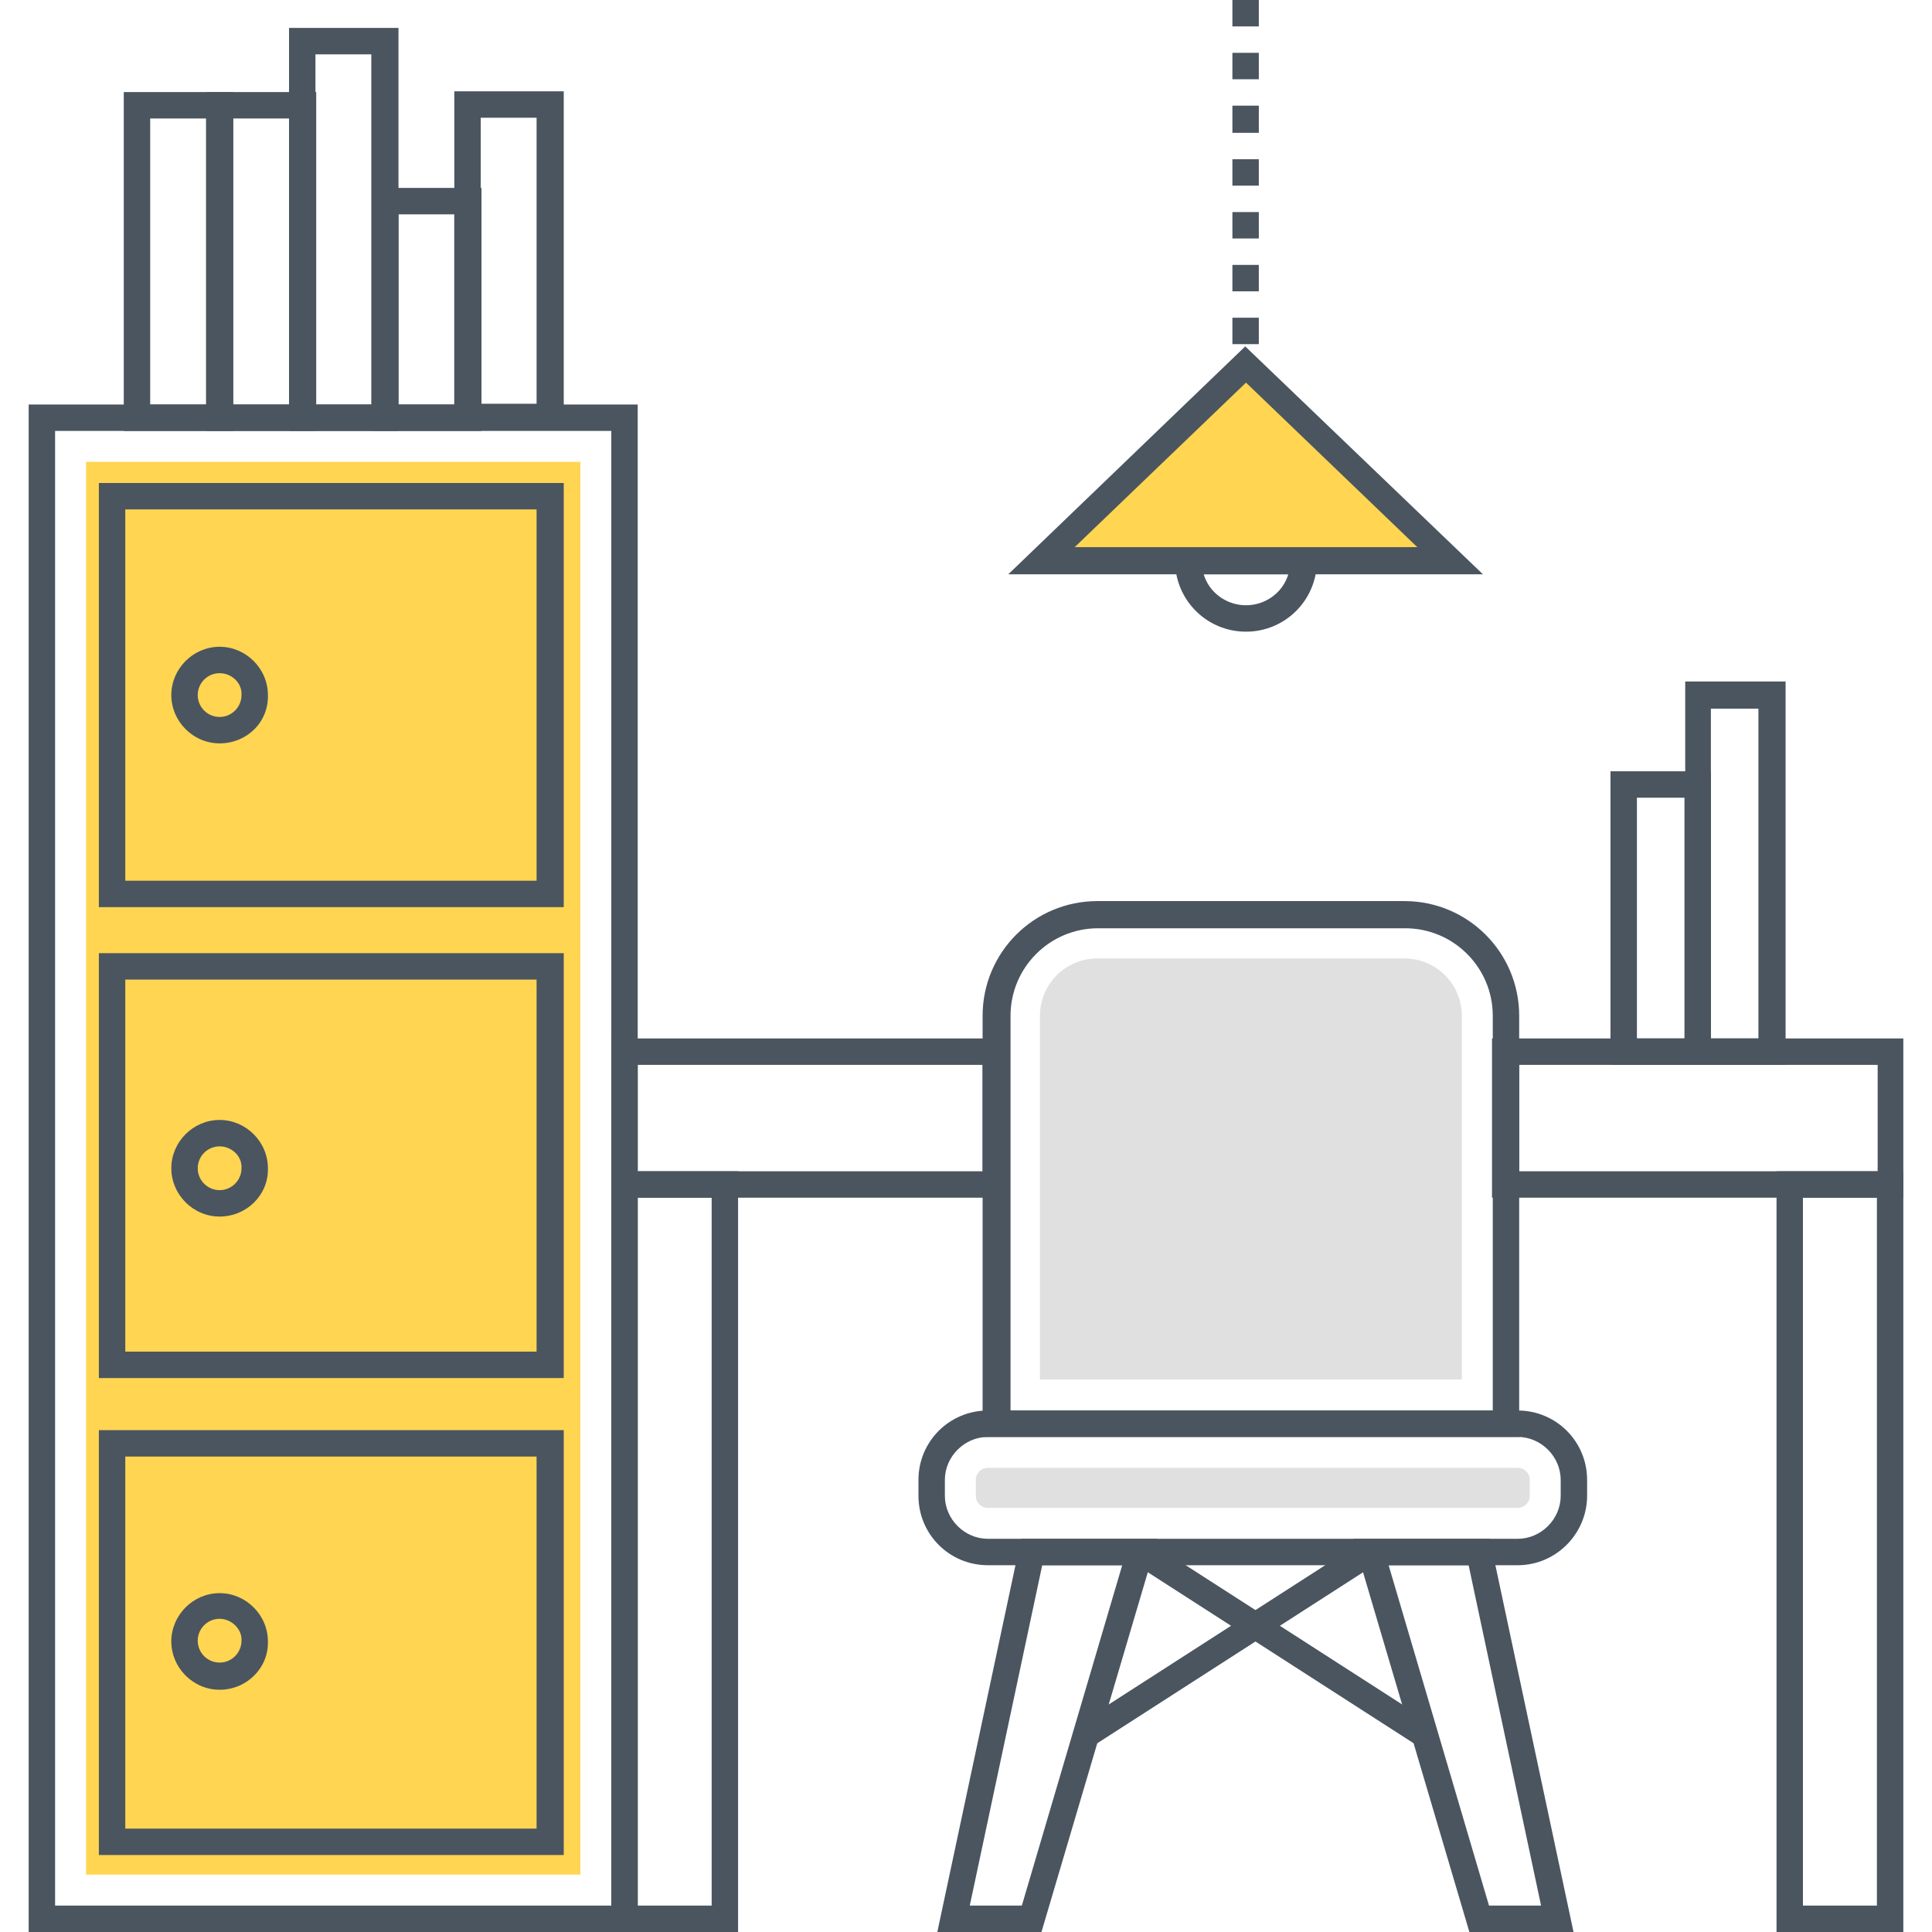
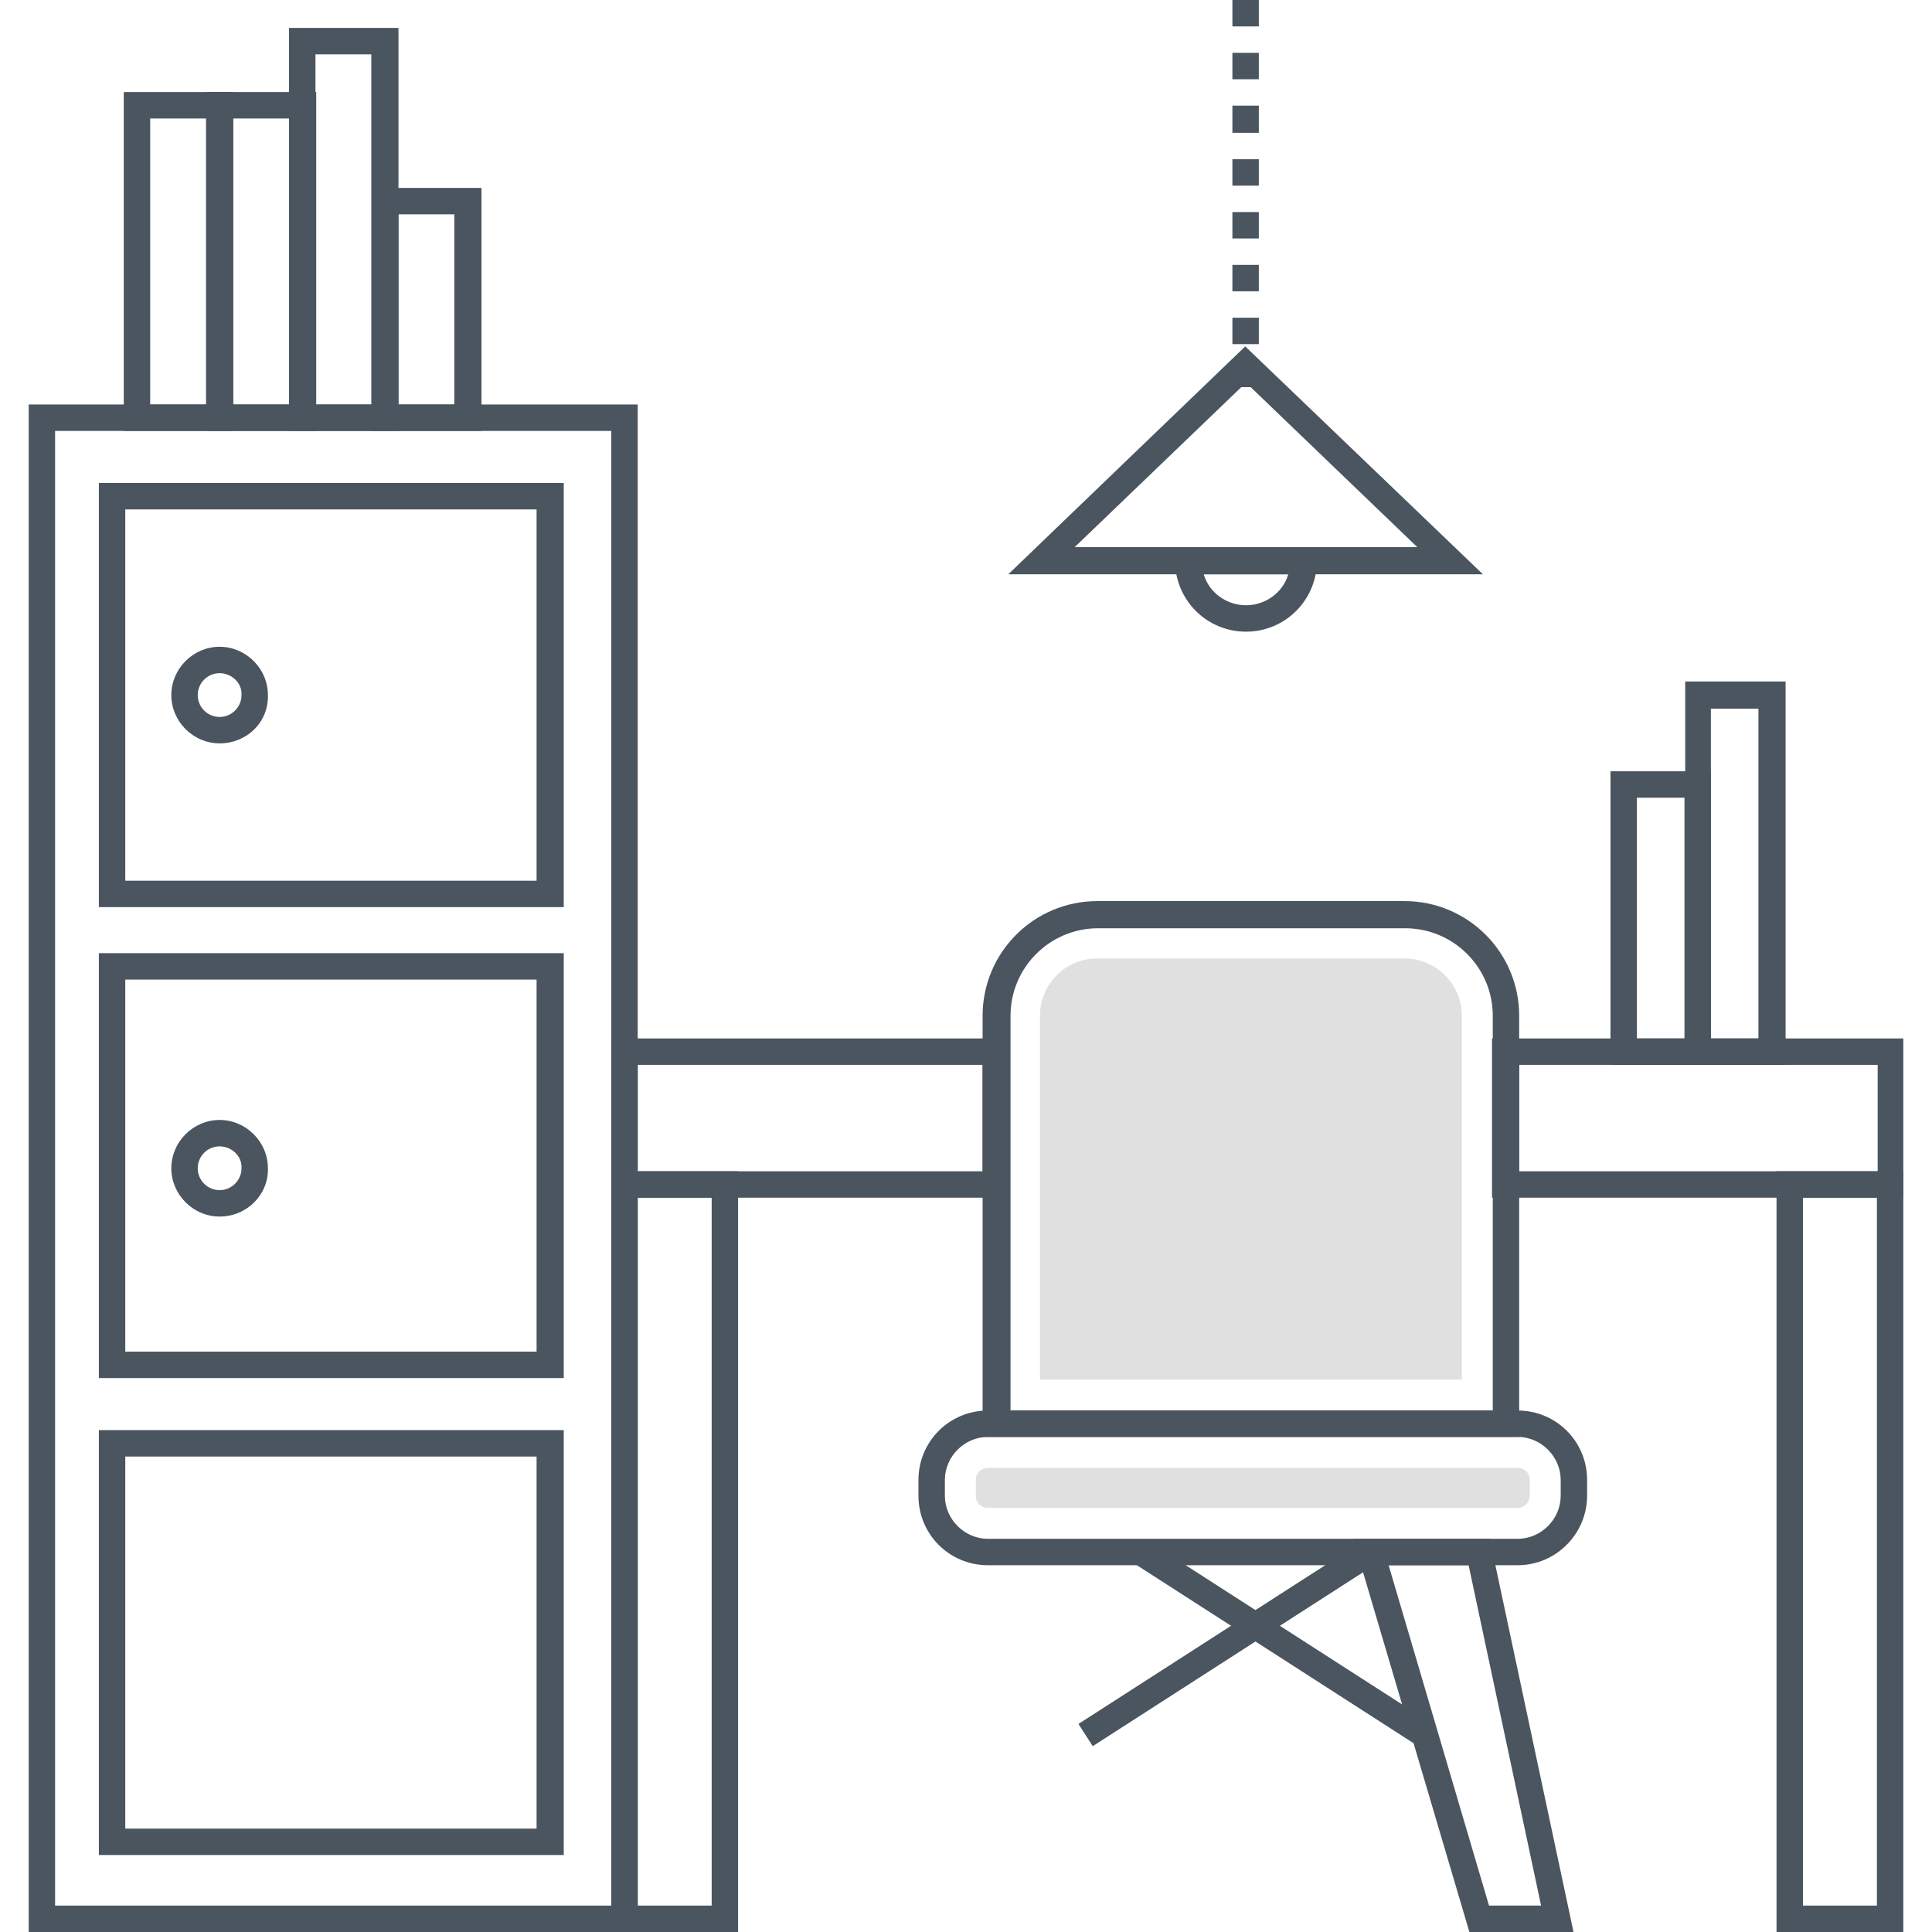
<svg xmlns="http://www.w3.org/2000/svg" version="1.1" id="Layer_1" x="0px" y="0px" width="256px" height="256px" viewBox="0 0 256 256" enable-background="new 0 0 256 256" xml:space="preserve">
  <g>
    <g>
      <path fill="#4A555F" d="M97.8,256H81V155.2h16.8V256z M84.5,252.5h9.8v-93.8h-9.8V252.5z" />
    </g>
    <g>
      <path fill="#4A555F" d="M252.2,256h-16.8V155.2h16.8V256z M238.9,252.5h9.8v-93.8h-9.8V252.5z" />
    </g>
    <g>
      <path fill="#4A555F" d="M133.7,158.7H81v-21.1h52.7V158.7z M84.5,155.2h45.7v-14.1H84.5V155.2z" />
    </g>
    <g>
      <path fill="#4A555F" d="M252.2,158.7h-54.5v-21.1h54.5V158.7z M201.3,155.2h47.5v-14.1h-47.5V155.2z" />
    </g>
    <g>
      <path fill="#4A555F" d="M84.5,256H3.8V53.6h80.7V256z M7.3,252.5H81V57.1H7.3V252.5z" />
    </g>
    <g>
-       <rect x="11.4" y="61.2" fill="#FFD552" width="65.5" height="187.2" />
-     </g>
+       </g>
    <g>
      <path fill="#4A555F" d="M201.2,190.4h-71v-55.8c0-8.4,6.8-15.2,15.2-15.2h40.7c8.4,0,15.2,6.8,15.2,15.2V190.4z M133.8,186.9h64    v-52.3c0-6.4-5.2-11.6-11.6-11.6h-40.7c-6.4,0-11.6,5.2-11.6,11.6V186.9z" />
    </g>
    <g>
      <path fill="#E0E0E0" d="M137.8,182.8v-48.2c0-4.2,3.4-7.6,7.6-7.6h40.7c4.2,0,7.6,3.4,7.6,7.6v48.2H137.8z" />
    </g>
    <g>
      <path fill="#4A555F" d="M201.1,207.4h-70.2c-5.1,0-9.2-4.1-9.2-9.2v-2.1c0-5.1,4.1-9.2,9.2-9.2h70.2c5.1,0,9.2,4.1,9.2,9.2v2.1    C210.3,203.2,206.2,207.4,201.1,207.4z M130.9,190.4c-3.1,0-5.7,2.6-5.7,5.7v2.1c0,3.1,2.6,5.7,5.7,5.7h70.2    c3.1,0,5.7-2.6,5.7-5.7v-2.1c0-3.1-2.6-5.7-5.7-5.7H130.9z" />
    </g>
    <g>
      <path fill="#E0E0E0" d="M130.9,199.8c-0.9,0-1.6-0.7-1.6-1.6v-2.1c0-0.9,0.7-1.6,1.6-1.6h70.2c0.9,0,1.6,0.7,1.6,1.6v2.1    c0,0.9-0.7,1.6-1.6,1.6H130.9z" />
    </g>
    <g>
-       <path fill="#4A555F" d="M138,256h-13.8l11.1-52.1h18.1L138,256z M128.5,252.5h6.9l13.3-45.1h-10.6L128.5,252.5z" />
-     </g>
+       </g>
    <g>
      <path fill="#4A555F" d="M208.5,256h-13.8l-15.4-52.1h18.1L208.5,256z M197.3,252.5h6.9l-9.6-45.1H184L197.3,252.5z" />
    </g>
    <g>
      <rect x="147.4" y="216" transform="matrix(0.841 0.541 -0.541 0.841 144.866 -57.306)" fill="#4A555F" width="44.9" height="3.5" />
    </g>
    <g>
      <rect x="161" y="195.3" transform="matrix(0.541 0.841 -0.841 0.541 257.808 -36.917)" fill="#4A555F" width="3.5" height="44.9" />
    </g>
    <g>
      <path fill="#4A555F" d="M166.8,51.3h-3.5v-2.2h3.5V51.3z M166.8,45.6h-3.5v-3.5h3.5V45.6z M166.8,38.6h-3.5v-3.5h3.5V38.6z     M166.8,31.6h-3.5v-3.5h3.5V31.6z M166.8,24.6h-3.5v-3.5h3.5V24.6z M166.8,17.6h-3.5V14h3.5V17.6z M166.8,10.5h-3.5V7h3.5V10.5z     M166.8,3.5h-3.5V0h3.5V3.5z" />
    </g>
    <g>
-       <polygon fill="#FFD552" points="165.1,48.3 138,74.3 165.1,74.3 192.2,74.3   " />
-     </g>
+       </g>
    <g>
      <path fill="#4A555F" d="M196.5,76.1h-62.9l31.4-30.2L196.5,76.1z M142.4,72.5h45.4l-22.7-21.8L142.4,72.5z" />
    </g>
    <g>
      <path fill="#4A555F" d="M165.1,83.7c-5.2,0-9.4-4.2-9.4-9.4v-1.8h18.8v1.8C174.5,79.5,170.3,83.7,165.1,83.7z M159.5,76.1    c0.7,2.4,3,4.1,5.6,4.1c2.6,0,4.9-1.7,5.6-4.1H159.5z" />
    </g>
    <g>
      <path fill="#4A555F" d="M30.9,57.1H16.4V12.2h14.5V57.1z M19.9,53.6h7.4V15.7h-7.4V53.6z" />
    </g>
    <g>
-       <path fill="#4A555F" d="M74.6,57H60.2V12.1h14.5V57z M63.7,53.5h7.4V15.6h-7.4V53.5z" />
-     </g>
+       </g>
    <g>
      <path fill="#4A555F" d="M41.8,57.1H27.4V12.2h14.5V57.1z M30.9,53.6h7.4V15.7h-7.4V53.6z" />
    </g>
    <g>
      <path fill="#4A555F" d="M63.7,57.1H49.3V24.9h14.5V57.1z M52.8,53.6h7.4V28.4h-7.4V53.6z" />
    </g>
    <g>
      <path fill="#4A555F" d="M52.8,57.1H38.3V3.7h14.5V57.1z M41.8,53.6h7.4V7.2h-7.4V53.6z" />
    </g>
    <g>
      <path fill="#4A555F" d="M74.6,120.2H13.1V64h61.6V120.2z M16.6,116.7h54.5V67.5H16.6V116.7z" />
    </g>
    <g>
      <path fill="#4A555F" d="M74.6,182.6H13.1v-56.3h61.6V182.6z M16.6,179.1h54.5v-49.3H16.6V179.1z" />
    </g>
    <g>
      <path fill="#4A555F" d="M74.6,245.8H13.1v-56.3h61.6V245.8z M16.6,242.3h54.5v-49.3H16.6V242.3z" />
    </g>
    <g>
      <path fill="#4A555F" d="M29.1,98.5c-3.5,0-6.4-2.9-6.4-6.4c0-3.5,2.9-6.4,6.4-6.4s6.4,2.9,6.4,6.4C35.6,95.7,32.7,98.5,29.1,98.5z     M29.1,89.2c-1.6,0-2.9,1.3-2.9,2.9c0,1.6,1.3,2.9,2.9,2.9s2.9-1.3,2.9-2.9C32.1,90.5,30.7,89.2,29.1,89.2z" />
    </g>
    <g>
      <path fill="#4A555F" d="M29.1,161.2c-3.5,0-6.4-2.9-6.4-6.4c0-3.5,2.9-6.4,6.4-6.4s6.4,2.9,6.4,6.4    C35.6,158.3,32.7,161.2,29.1,161.2z M29.1,151.9c-1.6,0-2.9,1.3-2.9,2.9c0,1.6,1.3,2.9,2.9,2.9s2.9-1.3,2.9-2.9    C32.1,153.2,30.7,151.9,29.1,151.9z" />
    </g>
    <g>
-       <path fill="#4A555F" d="M29.1,223.9c-3.5,0-6.4-2.9-6.4-6.4c0-3.5,2.9-6.4,6.4-6.4s6.4,2.9,6.4,6.4    C35.6,221,32.7,223.9,29.1,223.9z M29.1,214.5c-1.6,0-2.9,1.3-2.9,2.9c0,1.6,1.3,2.9,2.9,2.9s2.9-1.3,2.9-2.9    C32.1,215.9,30.7,214.5,29.1,214.5z" />
-     </g>
+       </g>
    <g>
      <path fill="#4A555F" d="M226.7,141.1h-13.3v-38.9h13.3V141.1z M216.9,137.6h6.3v-31.9h-6.3V137.6z" />
    </g>
    <g>
-       <path fill="#4A555F" d="M236.6,141.1h-13.3V90.3h13.3V141.1z M226.7,137.6h6.3V93.9h-6.3V137.6z" />
+       <path fill="#4A555F" d="M236.6,141.1h-13.3V90.3h13.3V141.1M226.7,137.6h6.3V93.9h-6.3V137.6z" />
    </g>
  </g>
</svg>